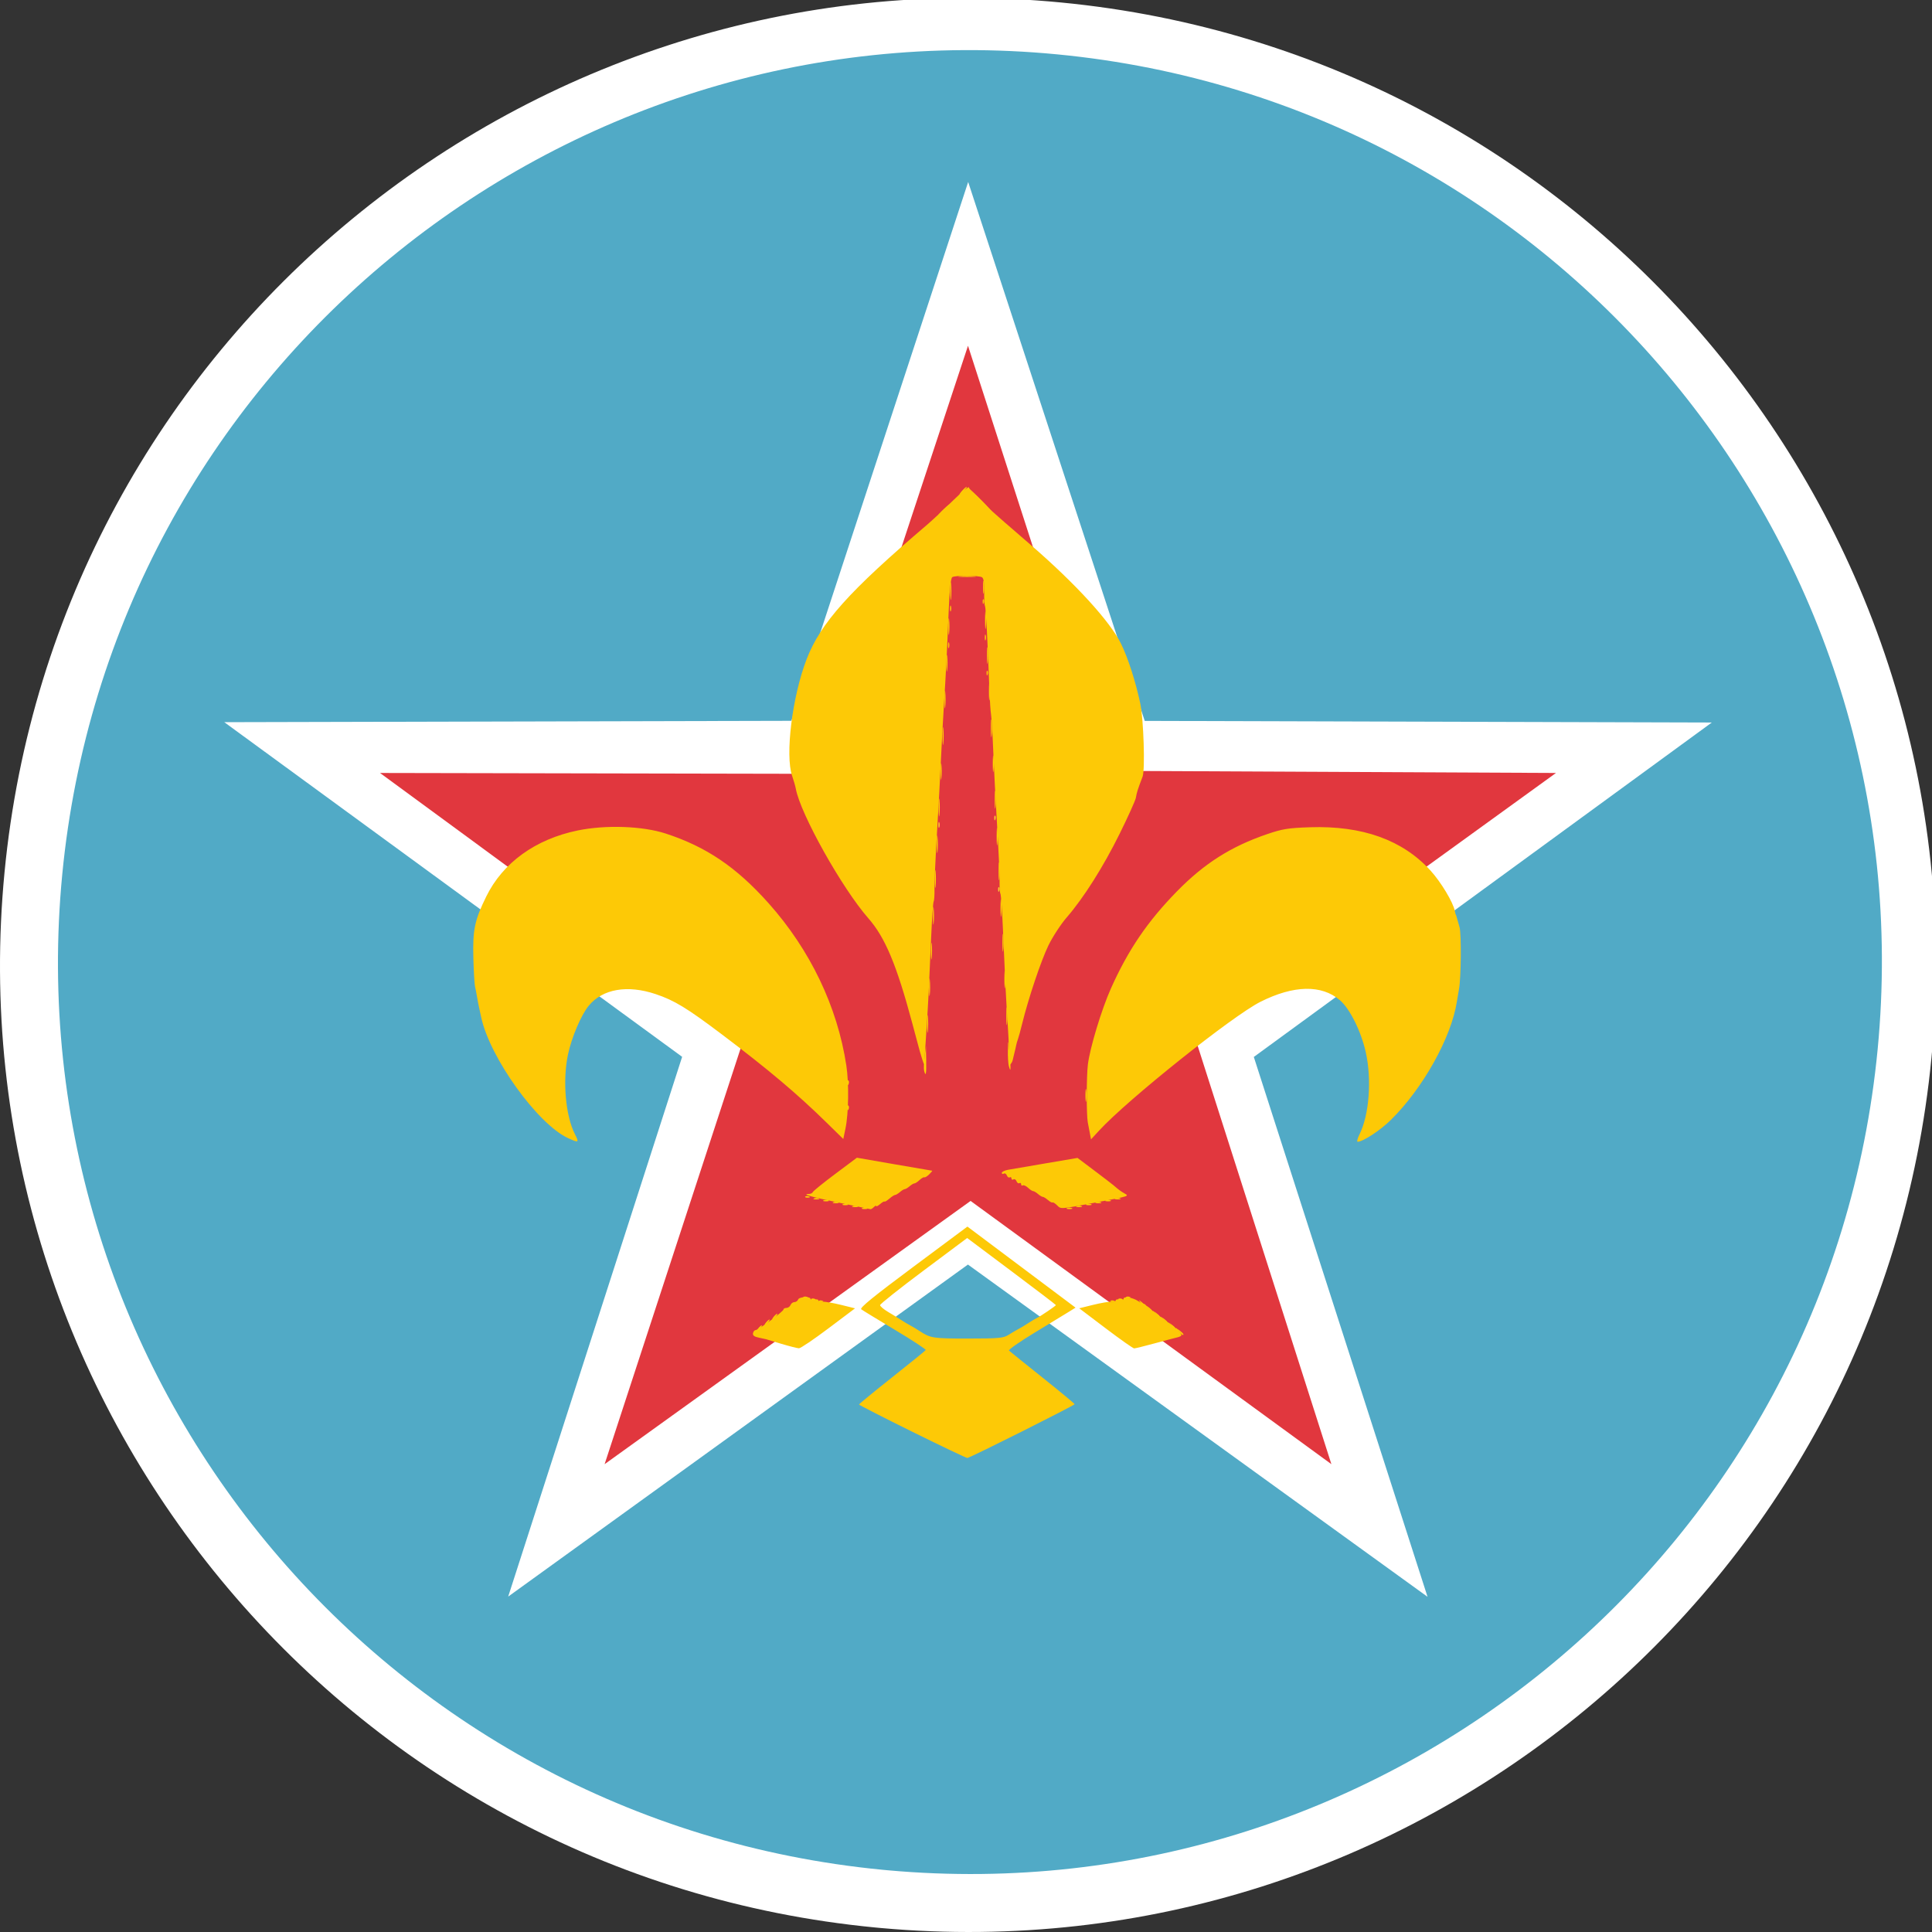
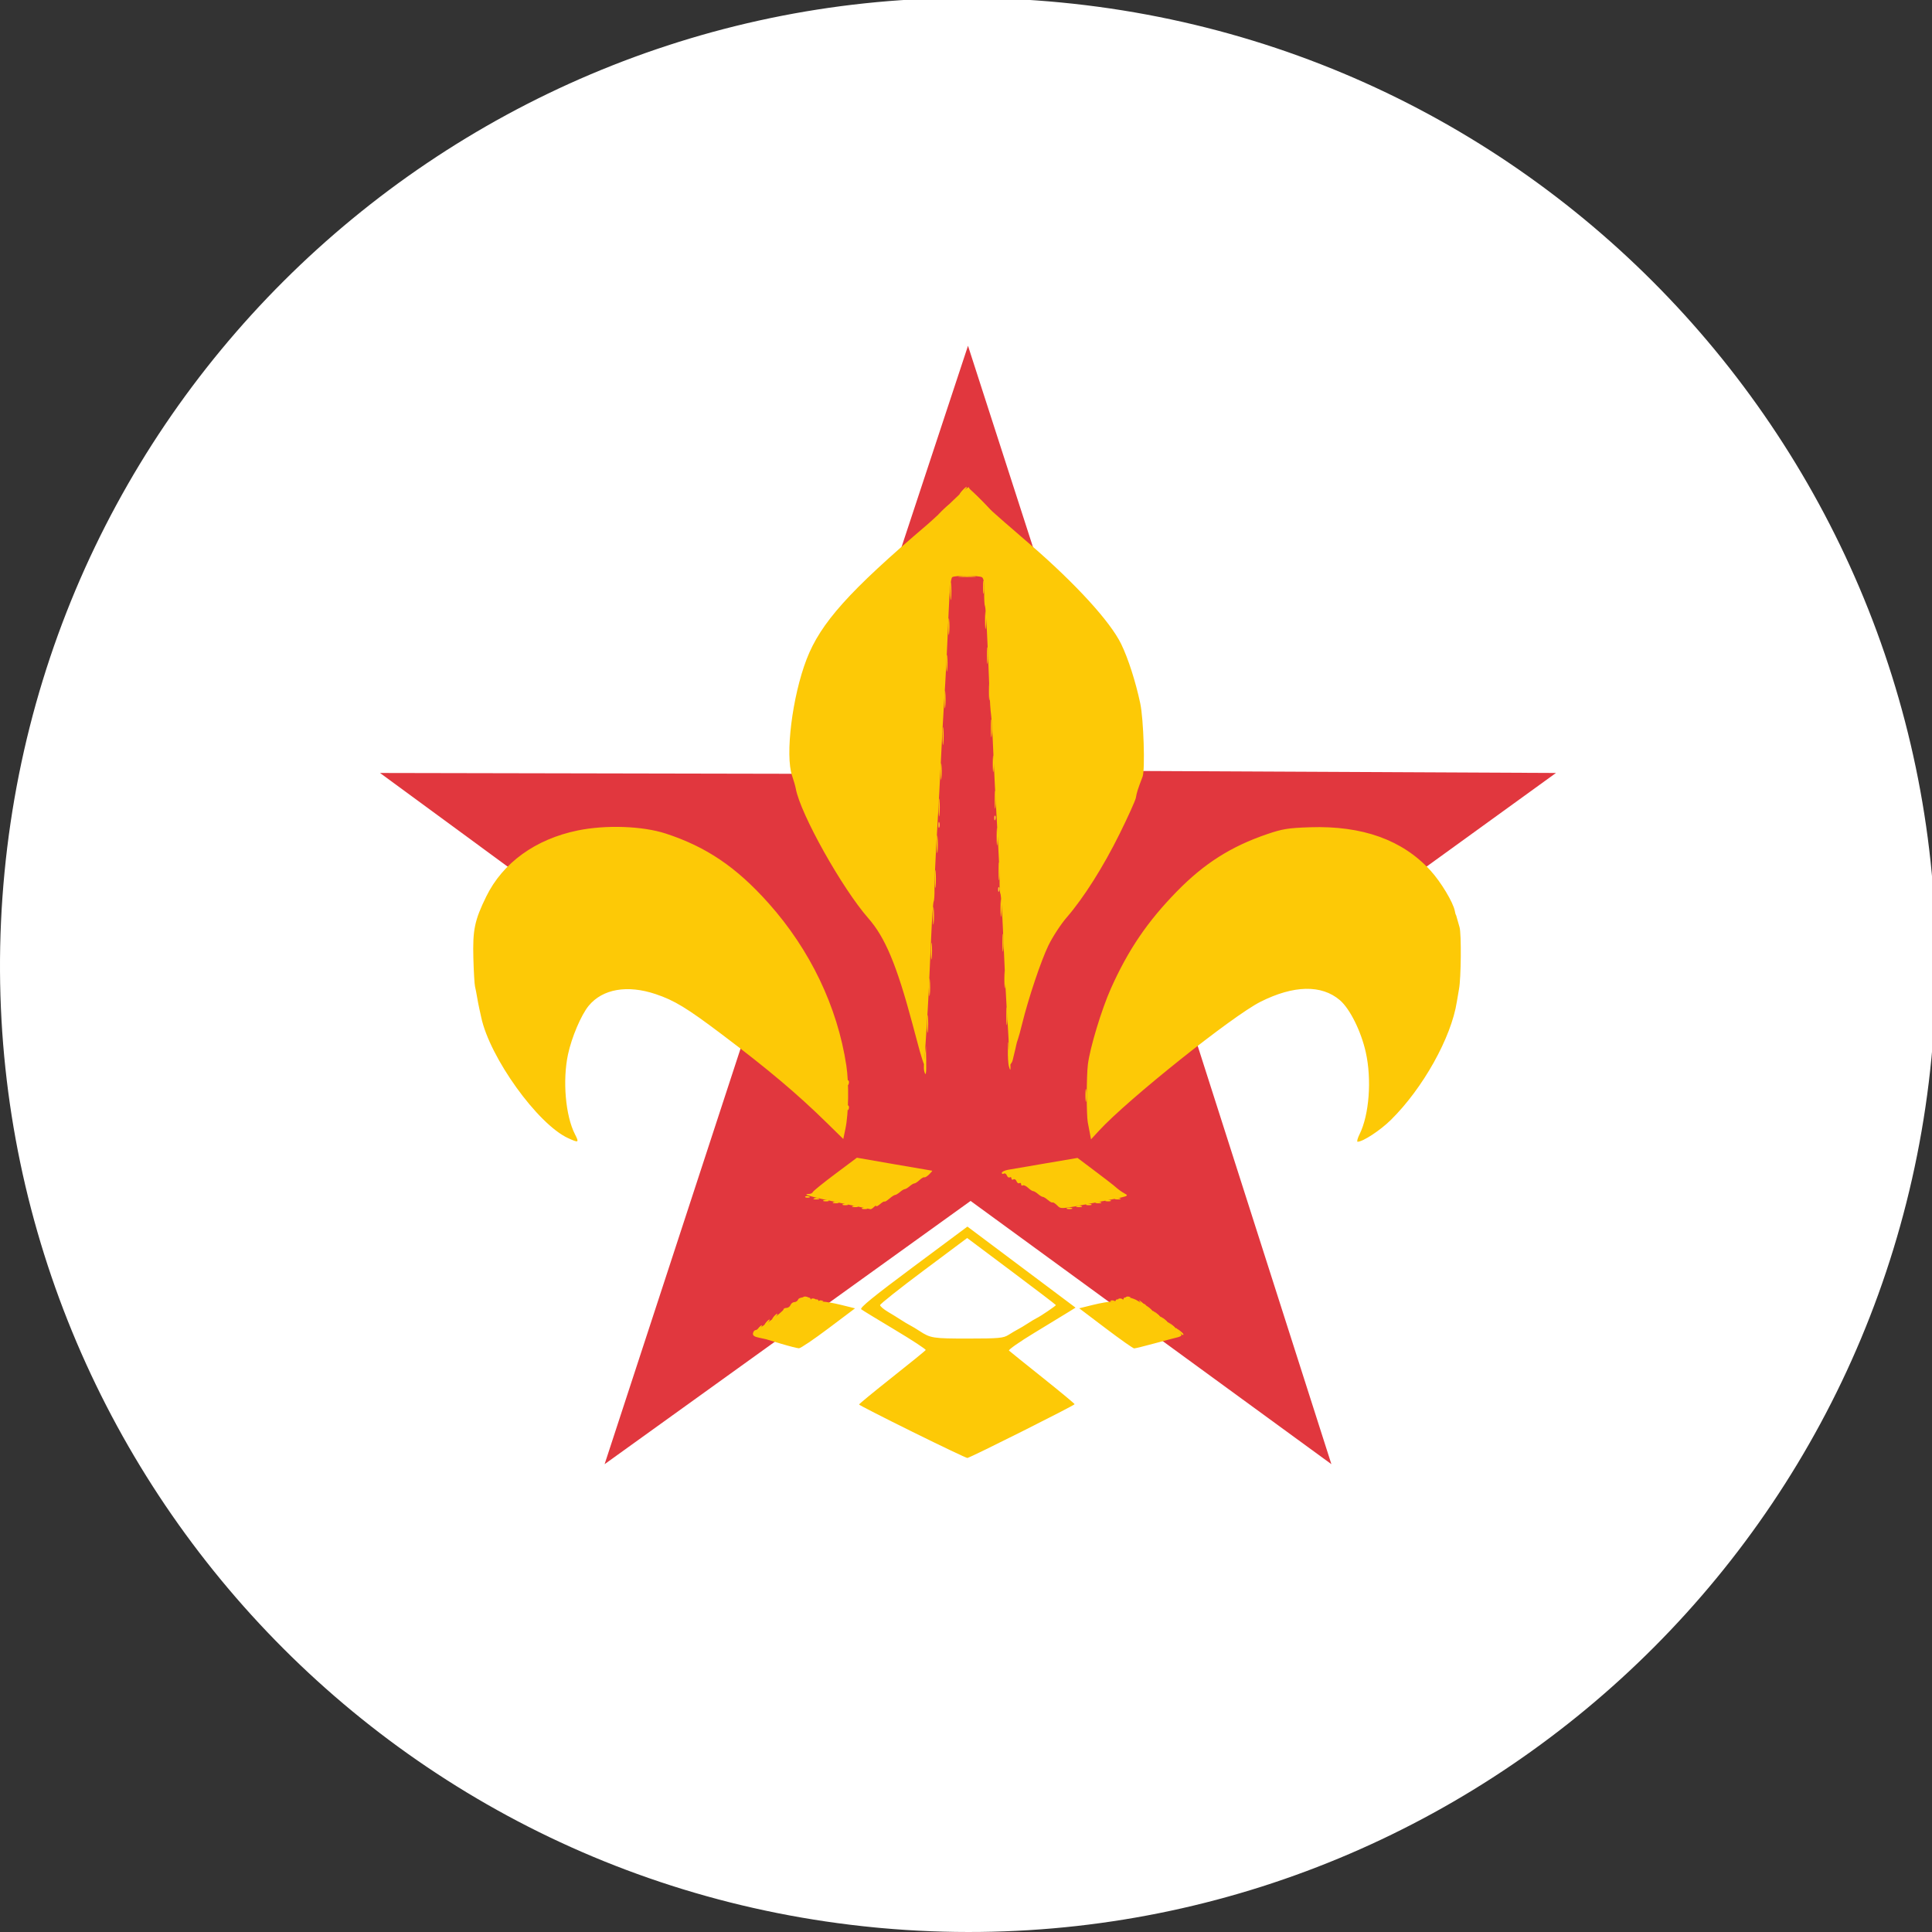
<svg xmlns="http://www.w3.org/2000/svg" xmlns:ns1="http://sodipodi.sourceforge.net/DTD/sodipodi-0.dtd" width="316" height="316" viewBox="0 0 1000 1000">
  <rect x="0" y="0" width="1000" height="1000" fill="#333333" stroke="none" />
  <g style="display:inline" transform="translate(1.035,-1.031)">
    <path ns1:type="arc" style="fill:#ffffff;fill-opacity:1;stroke:none;display:inline" id="path4950" d="M 451.942,998.692 C 176.523,972.177 -25.231,727.634 1.31,452.49 27.852,177.346 272.639,-24.207 548.058,2.308 823.477,28.823 1025.232,273.366 998.69,548.51 972.27,822.392 729.501,1023.608 455.18,998.993" />
  </g>
  <g style="display:inline" transform="translate(1.035,-1.031)">
-     <path ns1:type="arc" style="fill:#51aac6;fill-opacity:1;stroke:none;display:inline" d="M 455.724,968.823 C 196.247,943.818 6.171,713.2 31.177,453.724 56.182,194.247 286.8,4.171 546.276,29.177 805.753,54.182 995.829,284.8 970.823,544.276 945.933,802.562 717.217,992.321 458.775,969.107" />
-   </g>
+     </g>
  <g style="display:inline" transform="translate(1.035,-1.031)">
-     <path ns1:type="star" style="fill:#ffffff;fill-opacity:1;stroke:none;display:inline" id="path4946" d="M 885,375 647.939,548.104 737.854,827.53 499.966,655.563 262.002,827.424 352.04,548.039 115.055,374.83 408.59,374.126 500.089,95.216 591.466,374.167 885,375 z" />
-   </g>
+     </g>
  <g style="display:inline" transform="translate(1.035,-1.031)">
    <path style="fill:#e1373e;fill-opacity:1;stroke:none" d="m 500,180 71,220 233.338,1.115 L 617.046,536.623 688.091,758.885 501.338,622.634 311.909,758.885 383.781,539.169 195.662,401.115 426.835,401.573 500,180 z" />
  </g>
  <g style="display:inline" transform="translate(1.035,-1.031)">
    <g style="display:inline" id="g4982" transform="translate(970.521,689.6)">
      <path style="fill:#f9c72f" d="m -454.942,-228.017 c -0.043,-1.054 0.193,-1.645 0.525,-1.312 0.332,0.332 0.368,1.195 0.079,1.917 -0.319,0.798 -0.556,0.561 -0.604,-0.604 z m -30.921,-33.583 c 0,-1.375 0.227,-1.938 0.504,-1.25 0.277,0.688 0.277,1.812 0,2.5 -0.277,0.688 -0.504,0.125 -0.504,-1.25 z m 28.921,-3.417 c -0.043,-1.054 0.193,-1.645 0.525,-1.312 0.332,0.332 0.368,1.195 0.079,1.917 -0.319,0.798 -0.556,0.561 -0.604,-0.604 z" id="path4990" />
-       <path style="fill:#fed203" d="m -361.148,0.65 c -1.244,-1.586 -1.208,-1.621 0.378,-0.378 1.666,1.306 2.195,2.128 1.372,2.128 -0.208,0 -0.995,-0.787 -1.75,-1.75 z m -217.872,-1.75 c 0.685,-0.825 1.47,-1.5 1.745,-1.5 0.275,0 -0.06,0.675 -0.745,1.5 -0.685,0.825 -1.47,1.5 -1.745,1.5 -0.275,0 0.06,-0.675 0.745,-1.5 z m 213.872,-1.25 c -1.244,-1.586 -1.208,-1.621 0.378,-0.378 1.666,1.306 2.195,2.128 1.372,2.128 -0.208,0 -0.995,-0.787 -1.75,-1.75 z m -209.872,-1.75 c 0.685,-0.825 1.47,-1.5 1.745,-1.5 0.275,0 -0.06,0.675 -0.745,1.5 -0.685,0.825 -1.47,1.5 -1.745,1.5 -0.275,0 0.06,-0.675 0.745,-1.5 z m 205.872,-1.25 c -1.244,-1.586 -1.208,-1.621 0.378,-0.378 1.666,1.306 2.195,2.128 1.372,2.128 -0.208,0 -0.995,-0.787 -1.75,-1.75 z m -201.872,-1.75 c 0.685,-0.825 1.47,-1.5 1.745,-1.5 0.275,0 -0.06,0.675 -0.745,1.5 -0.685,0.825 -1.47,1.5 -1.745,1.5 -0.275,0 0.06,-0.675 0.745,-1.5 z m 197.872,-1.25 c -1.244,-1.586 -1.208,-1.621 0.378,-0.378 1.666,1.306 2.195,2.128 1.372,2.128 -0.208,0 -0.995,-0.787 -1.75,-1.75 z m -4,-3 c -1.244,-1.586 -1.208,-1.621 0.378,-0.378 1.666,1.306 2.195,2.128 1.372,2.128 -0.208,0 -0.995,-0.787 -1.75,-1.75 z m -4,-3 c -1.244,-1.586 -1.208,-1.621 0.378,-0.378 1.666,1.306 2.195,2.128 1.372,2.128 -0.208,0 -0.995,-0.787 -1.75,-1.75 z m -166.602,-0.854 c 0.332,-0.332 1.195,-0.368 1.917,-0.079 0.798,0.319 0.561,0.556 -0.604,0.604 -1.054,0.043 -1.645,-0.193 -1.312,-0.525 z m 151,0 c 0.332,-0.332 1.195,-0.368 1.917,-0.079 0.798,0.319 0.561,0.556 -0.604,0.604 -1.054,0.043 -1.645,-0.193 -1.312,-0.525 z m -155,-1 c 0.332,-0.332 1.195,-0.368 1.917,-0.079 0.798,0.319 0.561,0.556 -0.604,0.604 -1.054,0.043 -1.645,-0.193 -1.312,-0.525 z m 159,0 c 0.332,-0.332 1.195,-0.368 1.917,-0.079 0.798,0.319 0.561,0.556 -0.604,0.604 -1.054,0.043 -1.645,-0.193 -1.312,-0.525 z m -163,-1 c 0.332,-0.332 1.195,-0.368 1.917,-0.079 0.798,0.319 0.561,0.556 -0.604,0.604 -1.054,0.043 -1.645,-0.193 -1.312,-0.525 z m 167,0 c 0.332,-0.332 1.195,-0.368 1.917,-0.079 0.798,0.319 0.561,0.556 -0.604,0.604 -1.054,0.043 -1.645,-0.193 -1.312,-0.525 z m -136.521,-46.058 c 0.688,-0.277 1.812,-0.277 2.5,0 0.688,0.277 0.125,0.504 -1.25,0.504 -1.375,0 -1.938,-0.227 -1.25,-0.504 z m 106,0 c 0.688,-0.277 1.812,-0.277 2.5,0 0.688,0.277 0.125,0.504 -1.25,0.504 -1.375,0 -1.938,-0.227 -1.25,-0.504 z m -111,-1 c 0.688,-0.277 1.812,-0.277 2.5,0 0.688,0.277 0.125,0.504 -1.25,0.504 -1.375,0 -1.938,-0.227 -1.25,-0.504 z m 116,0 c 0.688,-0.277 1.812,-0.277 2.5,0 0.688,0.277 0.125,0.504 -1.25,0.504 -1.375,0 -1.938,-0.227 -1.25,-0.504 z m -121,-1 c 0.688,-0.277 1.812,-0.277 2.5,0 0.688,0.277 0.125,0.504 -1.25,0.504 -1.375,0 -1.938,-0.227 -1.25,-0.504 z m 126,0 c 0.688,-0.277 1.812,-0.277 2.5,0 0.688,0.277 0.125,0.504 -1.25,0.504 -1.375,0 -1.938,-0.227 -1.25,-0.504 z m -131,-1 c 0.688,-0.277 1.812,-0.277 2.5,0 0.688,0.277 0.125,0.504 -1.25,0.504 -1.375,0 -1.938,-0.227 -1.25,-0.504 z m 136,0 c 0.688,-0.277 1.812,-0.277 2.5,0 0.688,0.277 0.125,0.504 -1.25,0.504 -1.375,0 -1.938,-0.227 -1.25,-0.504 z m -141,-1 c 0.688,-0.277 1.812,-0.277 2.5,0 0.688,0.277 0.125,0.504 -1.25,0.504 -1.375,0 -1.938,-0.227 -1.25,-0.504 z m 146,0 c 0.688,-0.277 1.812,-0.277 2.5,0 0.688,0.277 0.125,0.504 -1.25,0.504 -1.375,0 -1.938,-0.227 -1.25,-0.504 z m -151,-1 c 0.688,-0.277 1.812,-0.277 2.5,0 0.688,0.277 0.125,0.504 -1.25,0.504 -1.375,0 -1.938,-0.227 -1.25,-0.504 z m 156,0 c 0.688,-0.277 1.812,-0.277 2.5,0 0.688,0.277 0.125,0.504 -1.25,0.504 -1.375,0 -1.938,-0.227 -1.25,-0.504 z m -160.479,-0.942 c 0.332,-0.332 1.195,-0.368 1.917,-0.079 0.798,0.319 0.561,0.556 -0.604,0.604 -1.054,0.043 -1.645,-0.193 -1.312,-0.525 z m 21.808,-45.812 c -0.043,-1.054 0.193,-1.645 0.525,-1.312 0.332,0.332 0.368,1.195 0.079,1.917 -0.319,0.798 -0.556,0.561 -0.604,-0.604 z m 123.221,-6.583 c 0,-3.025 0.187,-4.263 0.417,-2.75 0.229,1.512 0.229,3.987 0,5.5 -0.229,1.512 -0.417,0.275 -0.417,-2.75 z m -123.221,-6.417 c -0.043,-1.054 0.193,-1.645 0.525,-1.312 0.332,0.332 0.368,1.195 0.079,1.917 -0.319,0.798 -0.556,0.561 -0.604,-0.604 z m 39.717,-6.333 c -0.24,-0.963 -0.131,-4.225 0.243,-7.25 l 0.68,-5.5 0.141,7.25 c 0.139,7.146 -0.206,8.93 -1.063,5.5 z m 43.845,-2.46 c -0.337,-1.259 -0.552,-4.99 -0.476,-8.29 0.134,-5.856 0.154,-5.807 0.836,2 0.738,8.448 0.646,10.045 -0.36,6.29 z m -42.304,-21.79 c 0,-4.125 0.177,-5.812 0.392,-3.75 0.216,2.062 0.216,5.438 0,7.5 -0.216,2.062 -0.392,0.375 -0.392,-3.75 z m 41,-4 c 0,-4.125 0.177,-5.812 0.392,-3.75 0.216,2.062 0.216,5.438 0,7.5 -0.216,2.062 -0.392,0.375 -0.392,-3.75 z m -40,-15 c 0,-4.125 0.177,-5.812 0.392,-3.75 0.216,2.062 0.216,5.438 0,7.5 -0.216,2.062 -0.392,0.375 -0.392,-3.75 z m 39,-4 c 0,-4.125 0.177,-5.812 0.392,-3.75 0.216,2.062 0.216,5.438 0,7.5 -0.216,2.062 -0.392,0.375 -0.392,-3.75 z m -38.008,-14.5 c -0.004,-3.85 0.173,-5.548 0.394,-3.772 0.221,1.775 0.225,4.925 0.008,7 -0.216,2.075 -0.397,0.622 -0.402,-3.228 z m 37.008,-4.5 c 0,-4.125 0.177,-5.812 0.392,-3.75 0.216,2.062 0.216,5.438 0,7.5 -0.216,2.062 -0.392,0.375 -0.392,-3.75 z m -36,-14 c 0,-4.125 0.177,-5.812 0.392,-3.75 0.216,2.062 0.216,5.438 0,7.5 -0.216,2.062 -0.392,0.375 -0.392,-3.75 z m 35,-4 c 0,-4.125 0.177,-5.812 0.392,-3.75 0.216,2.062 0.216,5.438 0,7.5 -0.216,2.062 -0.392,0.375 -0.392,-3.75 z m -34,-15 c 0,-4.125 0.177,-5.812 0.392,-3.75 0.216,2.062 0.216,5.438 0,7.5 -0.216,2.062 -0.392,0.375 -0.392,-3.75 z m 33,-4 c 0,-4.125 0.177,-5.812 0.392,-3.75 0.216,2.062 0.216,5.438 0,7.5 -0.216,2.062 -0.392,0.375 -0.392,-3.75 z m -32,-14 c 0,-4.125 0.177,-5.812 0.392,-3.75 0.216,2.062 0.216,5.438 0,7.5 -0.216,2.062 -0.392,0.375 -0.392,-3.75 z m 31,-4 c 0,-4.125 0.177,-5.812 0.392,-3.75 0.216,2.062 0.216,5.438 0,7.5 -0.216,2.062 -0.392,0.375 -0.392,-3.75 z m -30,-15 c 0,-4.125 0.177,-5.812 0.392,-3.75 0.216,2.062 0.216,5.438 0,7.5 -0.216,2.062 -0.392,0.375 -0.392,-3.75 z m 29,-4 c 0,-4.125 0.177,-5.812 0.392,-3.75 0.216,2.062 0.216,5.438 0,7.5 -0.216,2.062 -0.392,0.375 -0.392,-3.75 z m -28.008,-14.5 c -0.004,-3.85 0.173,-5.548 0.394,-3.772 0.221,1.775 0.225,4.925 0.008,7 -0.216,2.075 -0.397,0.622 -0.402,-3.228 z m 27,-4 c -0.004,-3.85 0.173,-5.548 0.394,-3.772 0.221,1.775 0.225,4.925 0.008,7 -0.216,2.075 -0.397,0.622 -0.402,-3.228 z m -25.992,-14.5 c 0,-4.125 0.177,-5.812 0.392,-3.75 0.216,2.062 0.216,5.438 0,7.5 -0.216,2.062 -0.392,0.375 -0.392,-3.75 z m 25,-4 c 0,-4.125 0.177,-5.812 0.392,-3.75 0.216,2.062 0.216,5.438 0,7.5 -0.216,2.062 -0.392,0.375 -0.392,-3.75 z m -24,-15 c 0,-4.125 0.177,-5.812 0.392,-3.75 0.216,2.062 0.216,5.438 0,7.5 -0.216,2.062 -0.392,0.375 -0.392,-3.75 z m 23,-4 c 0,-4.125 0.177,-5.812 0.392,-3.75 0.216,2.062 0.216,5.438 0,7.5 -0.216,2.062 -0.392,0.375 -0.392,-3.75 z m -22.008,-14.5 c -0.004,-3.85 0.173,-5.548 0.394,-3.772 0.221,1.775 0.225,4.925 0.008,7 -0.216,2.075 -0.397,0.622 -0.402,-3.228 z m 21,-4 c -0.004,-3.85 0.173,-5.548 0.394,-3.772 0.221,1.775 0.225,4.925 0.008,7 -0.216,2.075 -0.397,0.622 -0.402,-3.228 z m -20,-15 c -0.004,-3.85 0.173,-5.548 0.394,-3.772 0.221,1.775 0.225,4.925 0.008,7 -0.216,2.075 -0.397,0.622 -0.402,-3.228 z m 19.008,-3.5 c 0,-4.125 0.177,-5.812 0.392,-3.75 0.216,2.062 0.216,5.438 0,7.5 -0.216,2.062 -0.392,0.375 -0.392,-3.75 z m -18,-15 c 0,-4.125 0.177,-5.812 0.392,-3.75 0.216,2.062 0.216,5.438 0,7.5 -0.216,2.062 -0.392,0.375 -0.392,-3.75 z m 16.963,-2 c 0,-3.025 0.187,-4.263 0.417,-2.75 0.229,1.512 0.229,3.987 0,5.5 -0.229,1.512 -0.417,0.275 -0.417,-2.75 z m -12.05,-5.728 c 2.062,-0.216 5.438,-0.216 7.5,0 2.062,0.216 0.375,0.392 -3.75,0.392 -4.125,0 -5.812,-0.177 -3.75,-0.392 z m -11.25,-31.397 c 0,-0.275 1.35,-1.793 3,-3.374 1.65,-1.581 3,-2.649 3,-2.374 0,0.275 -1.35,1.793 -3,3.374 -1.65,1.581 -3,2.649 -3,2.374 z m 21.5,-7.874 c -3.266,-3.3 -5.712,-6 -5.437,-6 0.275,0 3.172,2.7 6.437,6 3.266,3.3 5.712,6 5.437,6 -0.275,0 -3.172,-2.7 -6.437,-6 z m -9,-5 c 0.995,-1.1 2.035,-2 2.31,-2 0.275,0 -0.314,0.9 -1.31,2 -0.995,1.1 -2.035,2 -2.31,2 -0.275,0 0.314,-0.9 1.31,-2 z" id="path4988" />
+       <path style="fill:#fed203" d="m -361.148,0.65 c -1.244,-1.586 -1.208,-1.621 0.378,-0.378 1.666,1.306 2.195,2.128 1.372,2.128 -0.208,0 -0.995,-0.787 -1.75,-1.75 z m -217.872,-1.75 c 0.685,-0.825 1.47,-1.5 1.745,-1.5 0.275,0 -0.06,0.675 -0.745,1.5 -0.685,0.825 -1.47,1.5 -1.745,1.5 -0.275,0 0.06,-0.675 0.745,-1.5 z m 213.872,-1.25 c -1.244,-1.586 -1.208,-1.621 0.378,-0.378 1.666,1.306 2.195,2.128 1.372,2.128 -0.208,0 -0.995,-0.787 -1.75,-1.75 z m -209.872,-1.75 c 0.685,-0.825 1.47,-1.5 1.745,-1.5 0.275,0 -0.06,0.675 -0.745,1.5 -0.685,0.825 -1.47,1.5 -1.745,1.5 -0.275,0 0.06,-0.675 0.745,-1.5 z m 205.872,-1.25 c -1.244,-1.586 -1.208,-1.621 0.378,-0.378 1.666,1.306 2.195,2.128 1.372,2.128 -0.208,0 -0.995,-0.787 -1.75,-1.75 z m -201.872,-1.75 c 0.685,-0.825 1.47,-1.5 1.745,-1.5 0.275,0 -0.06,0.675 -0.745,1.5 -0.685,0.825 -1.47,1.5 -1.745,1.5 -0.275,0 0.06,-0.675 0.745,-1.5 z m 197.872,-1.25 c -1.244,-1.586 -1.208,-1.621 0.378,-0.378 1.666,1.306 2.195,2.128 1.372,2.128 -0.208,0 -0.995,-0.787 -1.75,-1.75 z m -4,-3 c -1.244,-1.586 -1.208,-1.621 0.378,-0.378 1.666,1.306 2.195,2.128 1.372,2.128 -0.208,0 -0.995,-0.787 -1.75,-1.75 z m -4,-3 c -1.244,-1.586 -1.208,-1.621 0.378,-0.378 1.666,1.306 2.195,2.128 1.372,2.128 -0.208,0 -0.995,-0.787 -1.75,-1.75 z m -166.602,-0.854 c 0.332,-0.332 1.195,-0.368 1.917,-0.079 0.798,0.319 0.561,0.556 -0.604,0.604 -1.054,0.043 -1.645,-0.193 -1.312,-0.525 z m 151,0 c 0.332,-0.332 1.195,-0.368 1.917,-0.079 0.798,0.319 0.561,0.556 -0.604,0.604 -1.054,0.043 -1.645,-0.193 -1.312,-0.525 z m -155,-1 c 0.332,-0.332 1.195,-0.368 1.917,-0.079 0.798,0.319 0.561,0.556 -0.604,0.604 -1.054,0.043 -1.645,-0.193 -1.312,-0.525 z m 159,0 c 0.332,-0.332 1.195,-0.368 1.917,-0.079 0.798,0.319 0.561,0.556 -0.604,0.604 -1.054,0.043 -1.645,-0.193 -1.312,-0.525 z m -163,-1 c 0.332,-0.332 1.195,-0.368 1.917,-0.079 0.798,0.319 0.561,0.556 -0.604,0.604 -1.054,0.043 -1.645,-0.193 -1.312,-0.525 z m 167,0 c 0.332,-0.332 1.195,-0.368 1.917,-0.079 0.798,0.319 0.561,0.556 -0.604,0.604 -1.054,0.043 -1.645,-0.193 -1.312,-0.525 z m -136.521,-46.058 c 0.688,-0.277 1.812,-0.277 2.5,0 0.688,0.277 0.125,0.504 -1.25,0.504 -1.375,0 -1.938,-0.227 -1.25,-0.504 z m 106,0 c 0.688,-0.277 1.812,-0.277 2.5,0 0.688,0.277 0.125,0.504 -1.25,0.504 -1.375,0 -1.938,-0.227 -1.25,-0.504 z m -111,-1 c 0.688,-0.277 1.812,-0.277 2.5,0 0.688,0.277 0.125,0.504 -1.25,0.504 -1.375,0 -1.938,-0.227 -1.25,-0.504 z m 116,0 c 0.688,-0.277 1.812,-0.277 2.5,0 0.688,0.277 0.125,0.504 -1.25,0.504 -1.375,0 -1.938,-0.227 -1.25,-0.504 z m -121,-1 c 0.688,-0.277 1.812,-0.277 2.5,0 0.688,0.277 0.125,0.504 -1.25,0.504 -1.375,0 -1.938,-0.227 -1.25,-0.504 z m 126,0 c 0.688,-0.277 1.812,-0.277 2.5,0 0.688,0.277 0.125,0.504 -1.25,0.504 -1.375,0 -1.938,-0.227 -1.25,-0.504 z m -131,-1 c 0.688,-0.277 1.812,-0.277 2.5,0 0.688,0.277 0.125,0.504 -1.25,0.504 -1.375,0 -1.938,-0.227 -1.25,-0.504 z m 136,0 c 0.688,-0.277 1.812,-0.277 2.5,0 0.688,0.277 0.125,0.504 -1.25,0.504 -1.375,0 -1.938,-0.227 -1.25,-0.504 z m -141,-1 c 0.688,-0.277 1.812,-0.277 2.5,0 0.688,0.277 0.125,0.504 -1.25,0.504 -1.375,0 -1.938,-0.227 -1.25,-0.504 z m 146,0 c 0.688,-0.277 1.812,-0.277 2.5,0 0.688,0.277 0.125,0.504 -1.25,0.504 -1.375,0 -1.938,-0.227 -1.25,-0.504 z m -151,-1 c 0.688,-0.277 1.812,-0.277 2.5,0 0.688,0.277 0.125,0.504 -1.25,0.504 -1.375,0 -1.938,-0.227 -1.25,-0.504 z m 156,0 c 0.688,-0.277 1.812,-0.277 2.5,0 0.688,0.277 0.125,0.504 -1.25,0.504 -1.375,0 -1.938,-0.227 -1.25,-0.504 z m -160.479,-0.942 c 0.332,-0.332 1.195,-0.368 1.917,-0.079 0.798,0.319 0.561,0.556 -0.604,0.604 -1.054,0.043 -1.645,-0.193 -1.312,-0.525 z m 21.808,-45.812 c -0.043,-1.054 0.193,-1.645 0.525,-1.312 0.332,0.332 0.368,1.195 0.079,1.917 -0.319,0.798 -0.556,0.561 -0.604,-0.604 z m 123.221,-6.583 c 0,-3.025 0.187,-4.263 0.417,-2.75 0.229,1.512 0.229,3.987 0,5.5 -0.229,1.512 -0.417,0.275 -0.417,-2.75 z m -123.221,-6.417 c -0.043,-1.054 0.193,-1.645 0.525,-1.312 0.332,0.332 0.368,1.195 0.079,1.917 -0.319,0.798 -0.556,0.561 -0.604,-0.604 z m 39.717,-6.333 c -0.24,-0.963 -0.131,-4.225 0.243,-7.25 l 0.68,-5.5 0.141,7.25 c 0.139,7.146 -0.206,8.93 -1.063,5.5 z m 43.845,-2.46 c -0.337,-1.259 -0.552,-4.99 -0.476,-8.29 0.134,-5.856 0.154,-5.807 0.836,2 0.738,8.448 0.646,10.045 -0.36,6.29 z m -42.304,-21.79 c 0,-4.125 0.177,-5.812 0.392,-3.75 0.216,2.062 0.216,5.438 0,7.5 -0.216,2.062 -0.392,0.375 -0.392,-3.75 z m 41,-4 c 0,-4.125 0.177,-5.812 0.392,-3.75 0.216,2.062 0.216,5.438 0,7.5 -0.216,2.062 -0.392,0.375 -0.392,-3.75 z m -40,-15 c 0,-4.125 0.177,-5.812 0.392,-3.75 0.216,2.062 0.216,5.438 0,7.5 -0.216,2.062 -0.392,0.375 -0.392,-3.75 z m 39,-4 c 0,-4.125 0.177,-5.812 0.392,-3.75 0.216,2.062 0.216,5.438 0,7.5 -0.216,2.062 -0.392,0.375 -0.392,-3.75 z m -38.008,-14.5 c -0.004,-3.85 0.173,-5.548 0.394,-3.772 0.221,1.775 0.225,4.925 0.008,7 -0.216,2.075 -0.397,0.622 -0.402,-3.228 z m 37.008,-4.5 c 0,-4.125 0.177,-5.812 0.392,-3.75 0.216,2.062 0.216,5.438 0,7.5 -0.216,2.062 -0.392,0.375 -0.392,-3.75 z m -36,-14 c 0,-4.125 0.177,-5.812 0.392,-3.75 0.216,2.062 0.216,5.438 0,7.5 -0.216,2.062 -0.392,0.375 -0.392,-3.75 z m 35,-4 c 0,-4.125 0.177,-5.812 0.392,-3.75 0.216,2.062 0.216,5.438 0,7.5 -0.216,2.062 -0.392,0.375 -0.392,-3.75 z m -34,-15 c 0,-4.125 0.177,-5.812 0.392,-3.75 0.216,2.062 0.216,5.438 0,7.5 -0.216,2.062 -0.392,0.375 -0.392,-3.75 z m 33,-4 c 0,-4.125 0.177,-5.812 0.392,-3.75 0.216,2.062 0.216,5.438 0,7.5 -0.216,2.062 -0.392,0.375 -0.392,-3.75 z m -32,-14 c 0,-4.125 0.177,-5.812 0.392,-3.75 0.216,2.062 0.216,5.438 0,7.5 -0.216,2.062 -0.392,0.375 -0.392,-3.75 z m 31,-4 c 0,-4.125 0.177,-5.812 0.392,-3.75 0.216,2.062 0.216,5.438 0,7.5 -0.216,2.062 -0.392,0.375 -0.392,-3.75 z m -30,-15 c 0,-4.125 0.177,-5.812 0.392,-3.75 0.216,2.062 0.216,5.438 0,7.5 -0.216,2.062 -0.392,0.375 -0.392,-3.75 z m 29,-4 c 0,-4.125 0.177,-5.812 0.392,-3.75 0.216,2.062 0.216,5.438 0,7.5 -0.216,2.062 -0.392,0.375 -0.392,-3.75 z m -28.008,-14.5 c -0.004,-3.85 0.173,-5.548 0.394,-3.772 0.221,1.775 0.225,4.925 0.008,7 -0.216,2.075 -0.397,0.622 -0.402,-3.228 z m 27,-4 c -0.004,-3.85 0.173,-5.548 0.394,-3.772 0.221,1.775 0.225,4.925 0.008,7 -0.216,2.075 -0.397,0.622 -0.402,-3.228 z m -25.992,-14.5 c 0,-4.125 0.177,-5.812 0.392,-3.75 0.216,2.062 0.216,5.438 0,7.5 -0.216,2.062 -0.392,0.375 -0.392,-3.75 z m 25,-4 c 0,-4.125 0.177,-5.812 0.392,-3.75 0.216,2.062 0.216,5.438 0,7.5 -0.216,2.062 -0.392,0.375 -0.392,-3.75 z m -24,-15 c 0,-4.125 0.177,-5.812 0.392,-3.75 0.216,2.062 0.216,5.438 0,7.5 -0.216,2.062 -0.392,0.375 -0.392,-3.75 m 23,-4 c 0,-4.125 0.177,-5.812 0.392,-3.75 0.216,2.062 0.216,5.438 0,7.5 -0.216,2.062 -0.392,0.375 -0.392,-3.75 z m -22.008,-14.5 c -0.004,-3.85 0.173,-5.548 0.394,-3.772 0.221,1.775 0.225,4.925 0.008,7 -0.216,2.075 -0.397,0.622 -0.402,-3.228 z m 21,-4 c -0.004,-3.85 0.173,-5.548 0.394,-3.772 0.221,1.775 0.225,4.925 0.008,7 -0.216,2.075 -0.397,0.622 -0.402,-3.228 z m -20,-15 c -0.004,-3.85 0.173,-5.548 0.394,-3.772 0.221,1.775 0.225,4.925 0.008,7 -0.216,2.075 -0.397,0.622 -0.402,-3.228 z m 19.008,-3.5 c 0,-4.125 0.177,-5.812 0.392,-3.75 0.216,2.062 0.216,5.438 0,7.5 -0.216,2.062 -0.392,0.375 -0.392,-3.75 z m -18,-15 c 0,-4.125 0.177,-5.812 0.392,-3.75 0.216,2.062 0.216,5.438 0,7.5 -0.216,2.062 -0.392,0.375 -0.392,-3.75 z m 16.963,-2 c 0,-3.025 0.187,-4.263 0.417,-2.75 0.229,1.512 0.229,3.987 0,5.5 -0.229,1.512 -0.417,0.275 -0.417,-2.75 z m -12.05,-5.728 c 2.062,-0.216 5.438,-0.216 7.5,0 2.062,0.216 0.375,0.392 -3.75,0.392 -4.125,0 -5.812,-0.177 -3.75,-0.392 z m -11.25,-31.397 c 0,-0.275 1.35,-1.793 3,-3.374 1.65,-1.581 3,-2.649 3,-2.374 0,0.275 -1.35,1.793 -3,3.374 -1.65,1.581 -3,2.649 -3,2.374 z m 21.5,-7.874 c -3.266,-3.3 -5.712,-6 -5.437,-6 0.275,0 3.172,2.7 6.437,6 3.266,3.3 5.712,6 5.437,6 -0.275,0 -3.172,-2.7 -6.437,-6 z m -9,-5 c 0.995,-1.1 2.035,-2 2.31,-2 0.275,0 -0.314,0.9 -1.31,2 -0.995,1.1 -2.035,2 -2.31,2 -0.275,0 0.314,-0.9 1.31,-2 z" id="path4988" />
      <path style="fill:#fdc906" d="m -499.21,52.577 c -15.229,-7.522 -27.695,-13.902 -27.703,-14.177 -0.007,-0.275 7.657,-6.575 17.032,-14 9.375,-7.425 17.236,-13.806 17.469,-14.18 0.232,-0.374 -6.897,-5.056 -15.843,-10.404 -8.946,-5.348 -16.832,-10.163 -17.525,-10.699 -0.917,-0.711 6.369,-6.65 26.85,-21.89 l 28.108,-20.914 27.984,20.978 27.984,20.978 -3.834,2.378 c -2.109,1.308 -10.036,6.138 -17.615,10.734 -7.58,4.596 -13.43,8.695 -13,9.11 0.43,0.414 8.206,6.677 17.281,13.918 9.075,7.24 16.584,13.463 16.686,13.828 0.15,0.533 -53.021,27.209 -55.493,27.84 -0.381,0.097 -13.153,-5.978 -28.382,-13.5 z M -449.521,2.342 c 1.65,-1.052 3.9,-2.375 5,-2.942 1.1,-0.566 3.35,-1.918 5,-3.004 1.65,-1.086 3.675,-2.295 4.5,-2.688 1.994,-0.949 10,-6.364 10,-6.764 0,-0.173 -10.333,-8.055 -22.963,-17.516 l -22.963,-17.202 -22.537,16.835 c -12.395,9.259 -22.537,17.315 -22.537,17.903 0,0.588 1.852,2.164 4.116,3.503 2.264,1.339 5.301,3.215 6.75,4.169 1.449,0.954 3.534,2.199 4.634,2.765 1.1,0.566 3.35,1.918 5,3.003 5.556,3.655 6.951,3.87 25,3.86 16.001,-0.009 18.333,-0.222 21,-1.922 z m -117.5,4.684 c -4.125,-1.231 -7.725,-2.314 -8,-2.407 -0.275,-0.093 -1.984,-0.466 -3.797,-0.828 -2.306,-0.461 -3.204,-1.145 -2.986,-2.275 0.171,-0.889 0.763,-1.616 1.316,-1.616 1.367,0 14.468,-9.682 14.468,-10.693 0,-0.444 0.689,-0.807 1.531,-0.807 0.842,0 1.79,-0.675 2.107,-1.5 0.317,-0.825 1.217,-1.5 2,-1.5 0.783,0 1.658,-0.609 1.944,-1.354 0.561,-1.462 6.412,-1.717 6.415,-0.279 10e-4,0.477 0.902,0.631 2.002,0.344 1.1,-0.288 2,-0.12 2,0.372 0,0.492 1.012,0.818 2.25,0.723 1.238,-0.095 5.521,0.636 9.52,1.624 l 7.27,1.796 -13.77,10.362 c -7.573,5.699 -14.445,10.343 -15.27,10.319 -0.825,-0.023 -4.875,-1.05 -9,-2.281 z m 167.782,-8.045 -13.718,-10.382 7.218,-1.783 c 3.97,-0.981 8.23,-1.706 9.468,-1.611 1.238,0.095 2.25,-0.23 2.25,-0.723 0,-0.492 0.9,-0.66 2,-0.372 1.1,0.288 2,0.118 2,-0.377 0,-1.512 4.641,-0.799 7.654,1.175 1.565,1.026 2.908,1.668 2.983,1.428 0.075,-0.24 1.073,0.688 2.217,2.063 1.144,1.375 2.094,2.113 2.113,1.639 0.018,-0.473 0.918,0.202 2,1.5 1.082,1.298 1.982,1.973 2,1.5 0.018,-0.473 0.918,0.202 2,1.5 1.082,1.298 1.982,1.973 2,1.5 0.018,-0.473 0.918,0.202 2,1.5 1.082,1.298 1.982,1.937 2,1.42 0.035,-0.989 2.946,2.479 3.001,3.575 0.018,0.348 -0.981,0.865 -2.218,1.149 -1.238,0.283 -6.525,1.677 -11.75,3.098 -5.225,1.42 -9.95,2.583 -10.5,2.583 -0.55,4e-5 -7.173,-4.672 -14.718,-10.381 z M -537.295,-66.058 c -14.321,-2.957 -19.72,-4.542 -15.476,-4.542 0.871,0 1.733,-0.427 1.917,-0.949 0.183,-0.522 5.394,-4.738 11.58,-9.369 l 11.247,-8.419 19.253,3.35 c 10.589,1.843 19.445,3.358 19.678,3.369 0.234,0.01 -0.441,0.861 -1.5,1.891 -1.059,1.03 -2.194,1.72 -2.524,1.535 -0.329,-0.186 -1.454,0.46 -2.5,1.434 -1.046,0.974 -2.224,1.746 -2.619,1.715 -0.395,-0.031 -1.52,0.631 -2.5,1.47 -0.98,0.839 -2.105,1.514 -2.5,1.5 -0.395,-0.014 -1.52,0.661 -2.5,1.5 -0.98,0.839 -2.105,1.514 -2.5,1.5 -0.395,-0.014 -1.745,0.853 -3,1.928 -1.255,1.075 -2.38,1.75 -2.5,1.5 -0.12,-0.25 -1.132,0.329 -2.25,1.286 -1.118,0.957 -2.032,1.43 -2.032,1.05 0,-0.38 -0.54,-0.15 -1.2,0.51 -0.66,0.66 -1.448,1.155 -1.75,1.1 -0.302,-0.055 -7.649,-1.566 -16.324,-3.358 z m 112.854,1.329 c -1.056,-1.025 -2.107,-1.677 -2.335,-1.449 -0.228,0.228 -1.29,-0.337 -2.362,-1.254 -1.071,-0.917 -2.271,-1.656 -2.665,-1.642 -0.395,0.014 -1.52,-0.661 -2.5,-1.5 -0.98,-0.839 -2.105,-1.501 -2.5,-1.47 -0.395,0.031 -1.573,-0.741 -2.619,-1.715 -1.046,-0.974 -2.283,-1.535 -2.75,-1.247 -0.467,0.288 -0.849,0.021 -0.849,-0.594 0,-0.615 -0.403,-0.869 -0.895,-0.565 -0.492,0.304 -1.164,-0.148 -1.493,-1.004 -0.329,-0.857 -1.051,-1.278 -1.605,-0.935 -0.554,0.342 -1.007,0.119 -1.007,-0.496 0,-0.615 -0.403,-0.869 -0.895,-0.565 -0.492,0.304 -1.164,-0.148 -1.493,-1.004 -0.329,-0.857 -1.051,-1.278 -1.605,-0.935 -0.554,0.342 -1.007,0.166 -1.007,-0.391 0,-0.558 1.462,-1.275 3.25,-1.595 1.788,-0.32 10.605,-1.832 19.594,-3.36 l 16.344,-2.778 8.656,6.513 c 4.761,3.582 9.203,6.986 9.872,7.564 2.777,2.402 3.909,3.242 5.797,4.301 2.509,1.408 2.647,1.364 -14.512,4.623 -19.179,3.642 -18.279,3.576 -20.421,1.498 z m -253.079,-34.751 c -15.777,-7.24 -40.574,-41.751 -44.967,-62.581 -0.237,-1.122 -0.686,-3.164 -0.999,-4.539 -0.313,-1.375 -0.823,-4.02 -1.133,-5.877 -0.31,-1.857 -0.793,-4.332 -1.073,-5.5 -0.28,-1.168 -0.663,-7.748 -0.851,-14.623 -0.4,-14.669 0.635,-19.625 6.673,-31.942 8.565,-17.472 25.508,-29.703 47.351,-34.185 14.503,-2.976 33.533,-2.31 45.5,1.592 21.035,6.859 36.586,17.384 53.24,36.035 21.547,24.131 35.636,53.512 40.28,84 1.411,9.263 1.205,24.693 -0.435,32.594 l -1.137,5.476 -8.724,-8.55 c -15.223,-14.92 -30.369,-27.677 -54.224,-45.667 -18.058,-13.619 -24.474,-17.518 -34.186,-20.778 -14.629,-4.911 -27.462,-2.677 -34.638,6.029 -3.908,4.741 -8.851,16.372 -10.734,25.26 -2.854,13.465 -1.274,31.666 3.574,41.169 2.293,4.494 2.045,4.641 -3.516,2.089 z m 409.7,-2.06 c 4.964,-10.033 6.339,-28.267 3.194,-42.363 -2.433,-10.905 -8.21,-22.527 -13.41,-26.979 -9.474,-8.109 -23.924,-7.81 -41.123,0.851 -14.526,7.315 -68.706,50.562 -83.523,66.669 l -4.161,4.523 -0.593,-3.131 c -0.326,-1.722 -0.81,-4.245 -1.075,-5.607 -0.743,-3.815 -0.714,-23.867 0.043,-30.025 1.062,-8.632 7.094,-28.547 11.91,-39.319 8.947,-20.012 18.928,-34.692 34.194,-50.294 14.114,-14.424 27.995,-23.234 46.631,-29.596 7.99,-2.727 10.935,-3.202 22.212,-3.576 27.098,-0.9 47.845,6.532 62.314,22.322 5.424,5.919 11.833,16.561 12.673,21.042 0.198,1.056 0.429,1.919 0.513,1.919 0.084,0 0.314,0.675 0.511,1.5 0.197,0.825 0.831,3.05 1.41,4.945 1.003,3.286 0.8,26.569 -0.279,32.055 -0.27,1.375 -0.769,4.3 -1.109,6.5 -2.86,18.536 -17.55,44.853 -34.176,61.224 -5.503,5.419 -14.437,11.276 -17.198,11.276 -0.499,0 -0.031,-1.773 1.041,-3.939 z m -181.48,-37.779 c 0.211,-1.53 -0.068,-9.756 -0.619,-18.281 -1.03,-15.926 -1.299,-21.266 -2.545,-50.482 -0.398,-9.34 -0.969,-17.378 -1.268,-17.862 -0.299,-0.484 -0.498,-3.417 -0.442,-6.518 0.056,-3.101 -0.532,-16.213 -1.305,-29.138 -0.774,-12.925 -1.669,-30.25 -1.989,-38.5 -0.32,-8.25 -0.819,-16.575 -1.109,-18.5 -0.29,-1.925 -0.673,-7.55 -0.851,-12.5 -0.923,-25.663 -1.843,-43.092 -2.315,-43.859 -0.291,-0.473 -0.465,-3.817 -0.387,-7.431 0.094,-4.348 -0.286,-6.844 -1.123,-7.375 -1.585,-1.006 -13.862,-1.061 -15.418,-0.069 -0.747,0.476 -1.398,6.711 -1.853,17.735 -0.91,22.081 -1.407,31.837 -2.516,49.453 -0.501,7.949 -1.182,20.549 -1.514,28 -0.332,7.451 -1.236,24.122 -2.008,37.047 -0.772,12.925 -1.358,26.037 -1.302,29.138 0.056,3.101 -0.137,6.026 -0.429,6.5 -0.292,0.474 -0.859,8.512 -1.261,17.862 -1.188,27.647 -1.526,34.296 -2.465,48.5 -0.491,7.425 -0.956,14.625 -1.032,16 -0.133,2.387 -0.182,2.364 -1.097,-0.5 -0.527,-1.65 -1.141,-3.675 -1.364,-4.5 -0.223,-0.825 -1.999,-7.442 -3.946,-14.705 -8.004,-29.854 -13.98,-44.103 -22.624,-53.942 -13.594,-15.474 -35.204,-54.069 -37.566,-67.093 -0.243,-1.342 -1.095,-4.312 -1.892,-6.6 -3.725,-10.69 0.051,-41.134 7.497,-60.441 7.226,-18.737 22.042,-35.271 62.367,-69.598 2.663,-2.267 8.626,-7.837 13.25,-12.377 4.624,-4.54 8.407,-7.649 8.407,-6.909 0,1.291 6.787,7.936 18.163,17.783 2.935,2.541 9.162,7.931 13.837,11.978 23.364,20.225 41.167,39.735 46.775,51.259 3.631,7.461 7.501,19.506 9.888,30.77 1.732,8.175 2.566,34.3 1.209,37.875 -2.598,6.843 -2.957,7.973 -3.493,11 -0.244,1.375 -3.999,9.7 -8.346,18.5 -8.484,17.178 -18.63,33.22 -27.456,43.412 -3.019,3.486 -7.266,9.994 -9.44,14.463 -3.838,7.892 -10.388,27.419 -13.627,40.625 -0.877,3.575 -1.863,7.175 -2.191,8 -0.328,0.825 -0.719,2.175 -0.868,3 -0.149,0.825 -0.563,2.625 -0.92,4 -0.356,1.375 -0.761,3.067 -0.9,3.76 -0.138,0.693 -0.711,1.72 -1.273,2.281 -0.695,0.695 -0.899,0.133 -0.638,-1.76 z" id="path4986" />
-       <path style="fill:#fabc0a" d="m -460.942,-340.017 c -0.043,-1.054 0.193,-1.645 0.525,-1.312 0.332,0.332 0.368,1.195 0.079,1.917 -0.319,0.798 -0.556,0.561 -0.604,-0.604 z m -19.921,-14.583 c 0,-1.375 0.227,-1.938 0.504,-1.25 0.277,0.688 0.277,1.812 0,2.5 -0.277,0.688 -0.504,0.125 -0.504,-1.25 z m 19,-4 c 0,-1.375 0.227,-1.938 0.504,-1.25 0.277,0.688 0.277,1.812 0,2.5 -0.277,0.688 -0.504,0.125 -0.504,-1.25 z m -18,-15 c 0,-1.375 0.227,-1.938 0.504,-1.25 0.277,0.688 0.277,1.812 0,2.5 -0.277,0.688 -0.504,0.125 -0.504,-1.25 z m 16.921,-3.417 c -0.043,-1.054 0.193,-1.645 0.525,-1.312 0.332,0.332 0.368,1.195 0.079,1.917 -0.319,0.798 -0.556,0.561 -0.604,-0.604 z" id="path4984" />
    </g>
  </g>
</svg>